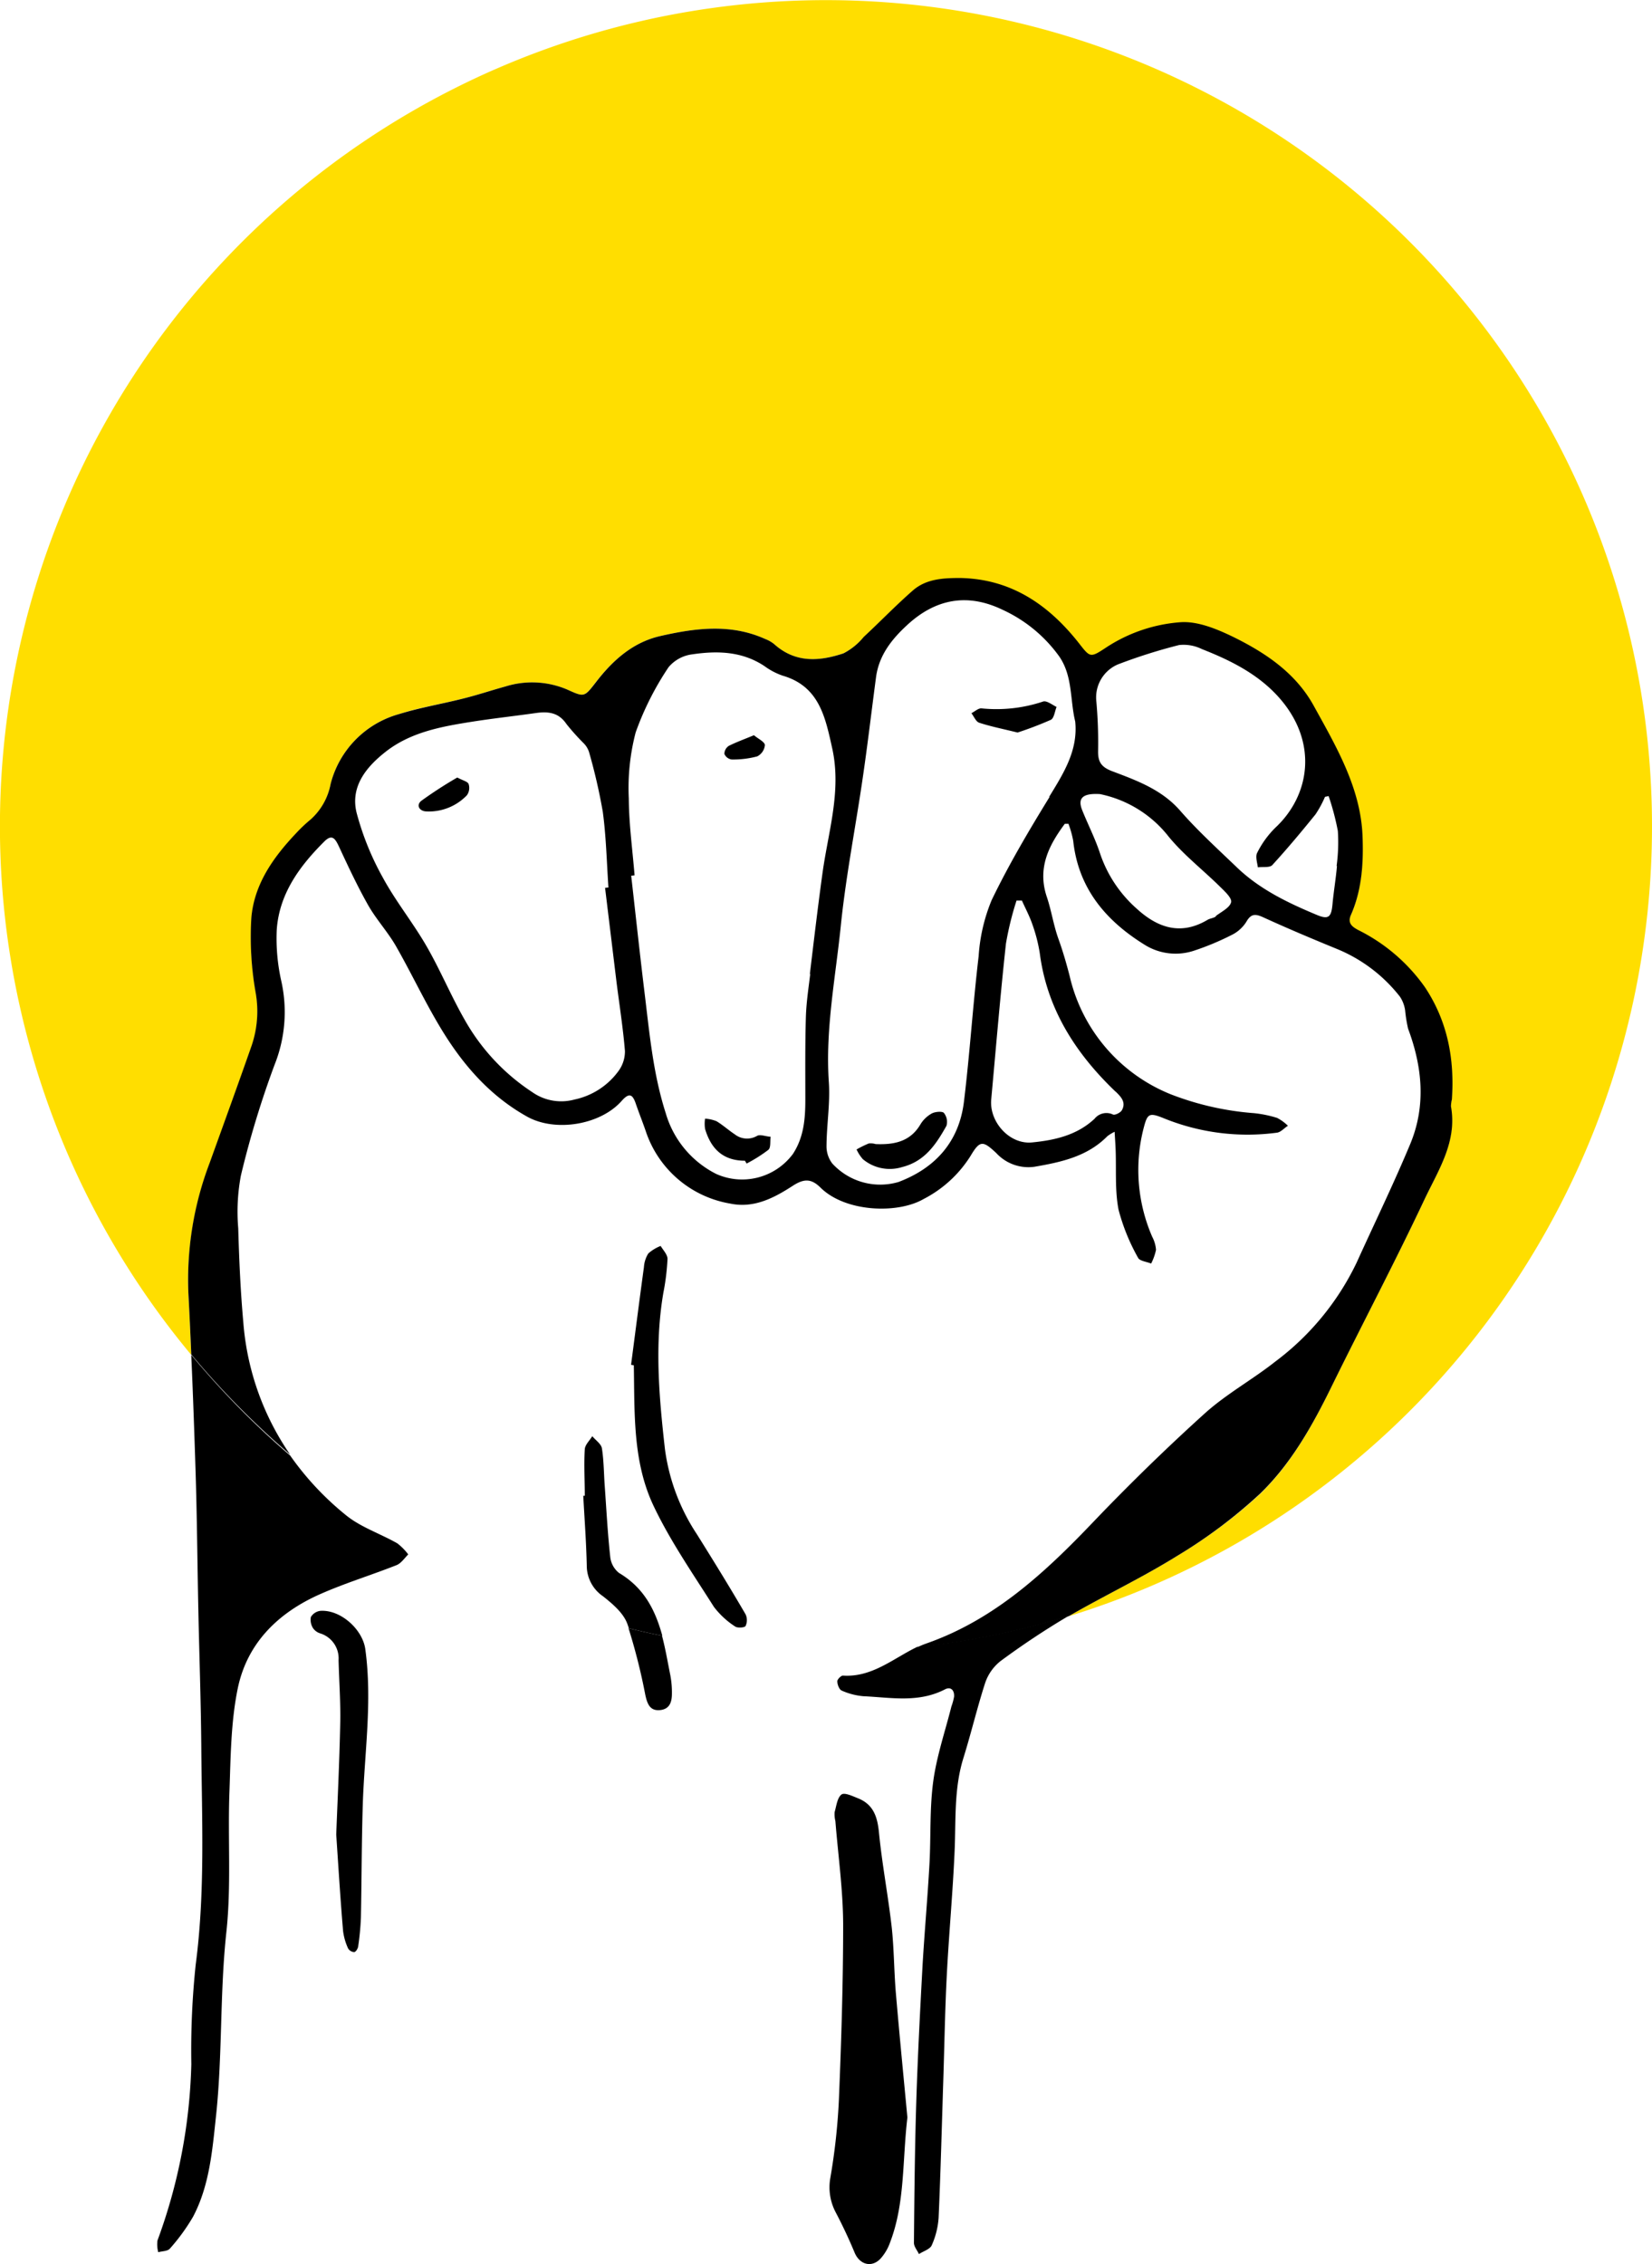
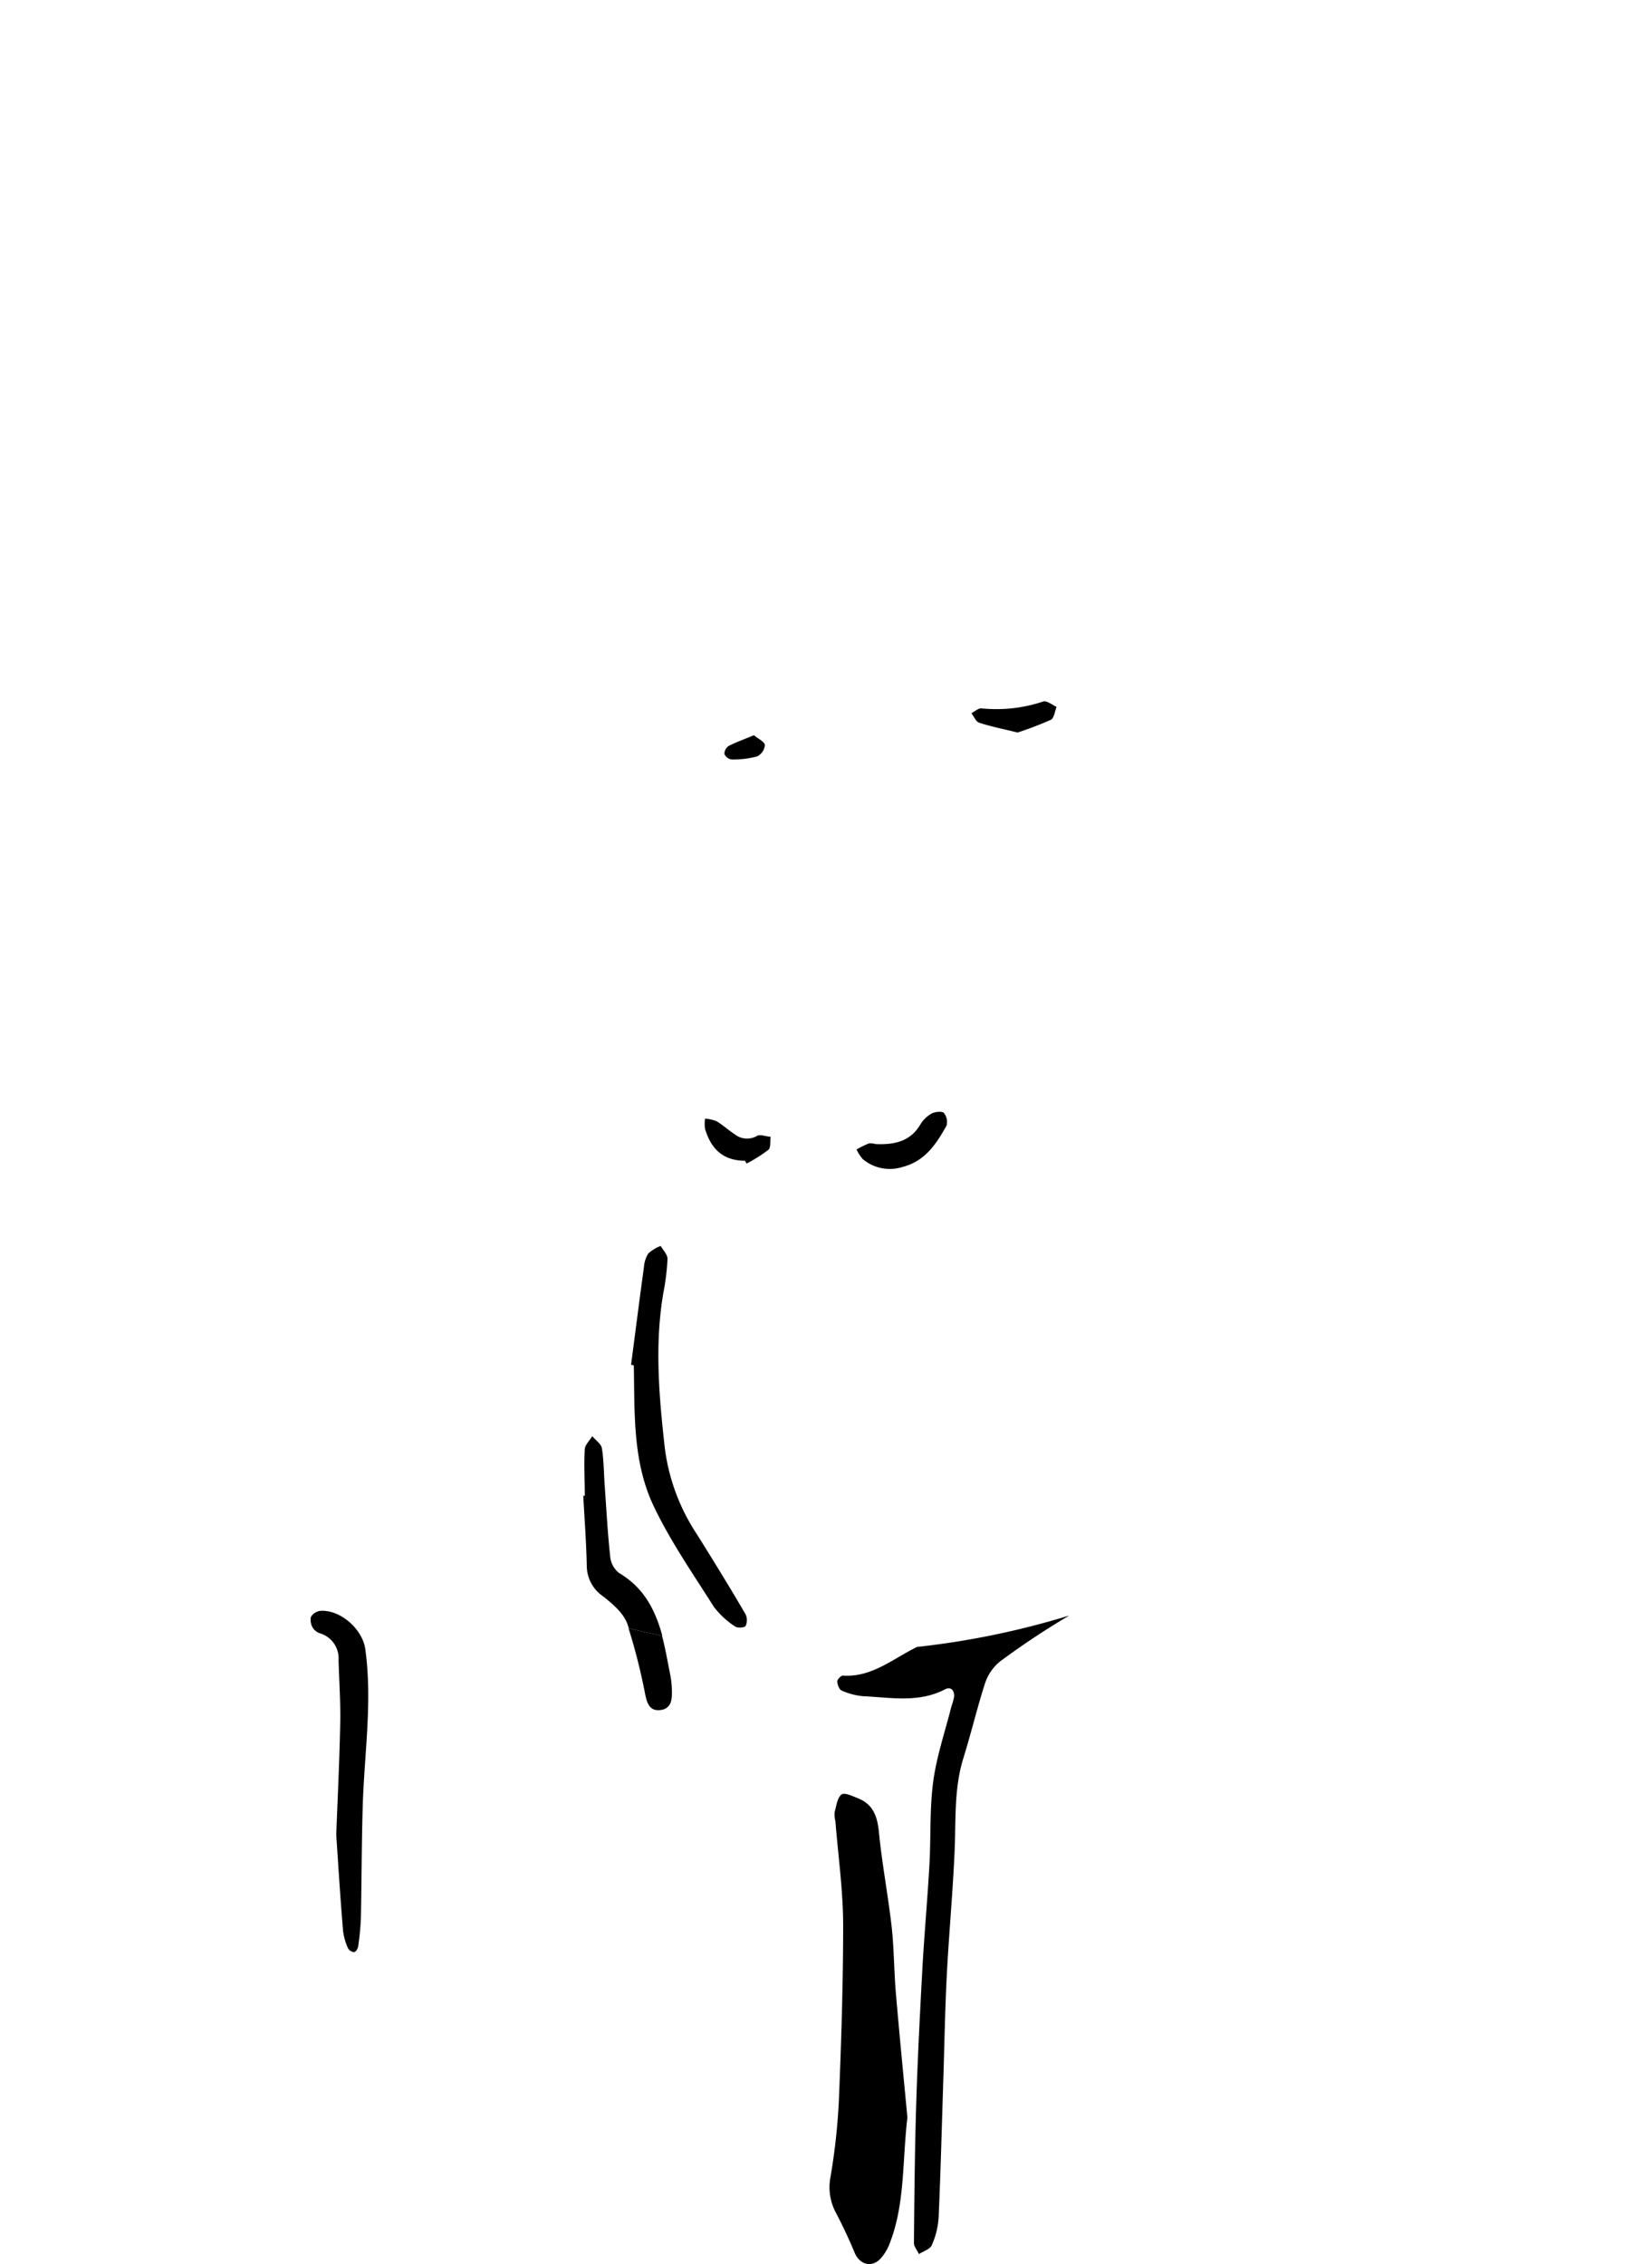
<svg xmlns="http://www.w3.org/2000/svg" viewBox="0 0 240.21 329.2">
  <defs>
    <style>.cls-1{fill:#ffde00;}</style>
  </defs>
  <g id="Calque_2" data-name="Calque 2">
    <g id="Calque_1-2" data-name="Calque 1">
-       <path class="cls-1" d="M240.21,120.1A120.11,120.11,0,1,0,27.81,197c-.12-3-.26-6-.42-8.93a47.69,47.69,0,0,1,3.12-18.93c2.05-5.69,4.11-11.39,6.12-17.1a15.53,15.53,0,0,0,.55-7.79,46.54,46.54,0,0,1-.61-10.66c.38-4.91,3.15-8.84,6.46-12.34a22,22,0,0,1,2.15-2.06A9.17,9.17,0,0,0,48.07,114,14.19,14.19,0,0,1,58,103.83c3.09-1,6.31-1.49,9.45-2.29,2-.5,4-1.17,6-1.72a13,13,0,0,1,9,.44c2.51,1.13,2.47,1.14,4.23-1.13,2.44-3.16,5.41-5.76,9.36-6.66,5.06-1.15,10.2-1.82,15.2.44a4.79,4.79,0,0,1,1.29.73c3.06,2.79,6.57,2.53,10.09,1.36a9.25,9.25,0,0,0,2.92-2.29c2.41-2.24,4.69-4.61,7.16-6.77,1.94-1.69,4.41-1.85,6.88-1.81,7.37.14,12.8,3.85,17.2,9.4,1.72,2.18,1.7,2.25,4,.72a22.7,22.7,0,0,1,10.84-3.69c2.45-.17,5.19,1,7.52,2.07,4.74,2.29,9.15,5.21,11.8,10,3.31,6,6.86,11.91,7.14,19,.15,3.89-.07,7.83-1.69,11.5-.52,1.19.16,1.7,1.07,2.19a26,26,0,0,1,9.68,8.29c3.32,5,4.34,10.5,3.93,16.36a4.26,4.26,0,0,0-.13,1c.93,5.15-1.87,9.3-3.86,13.54-4.29,9.11-9,18-13.44,27.06-2.8,5.74-5.92,11.32-10.49,15.73a73.08,73.08,0,0,1-12,8.94c-5.09,3.17-10.56,5.74-15.75,8.76A120.15,120.15,0,0,0,240.21,120.1Z" />
      <path d="M122.56,243.63c-.27,0-.83.56-.81.83,0,.48.28,1.2.64,1.35a9.77,9.77,0,0,0,3.16.82c4,.18,8,1,11.86-1,.86-.44,1.38.15,1.32,1.06a8.45,8.45,0,0,1-.39,1.43c-.91,3.62-2.14,7.2-2.64,10.88-.54,4-.33,8-.55,12-.27,4.89-.71,9.77-1,14.66-.36,6.65-.71,13.3-.92,20s-.28,13.63-.34,20.45c0,.54.48,1.09.73,1.63.64-.42,1.61-.7,1.86-1.28a11.69,11.69,0,0,0,1-4c.3-6.76.47-13.53.69-20.29.16-5,.24-10,.5-15,.31-6,.88-12.07,1.14-18.12.19-4.5-.1-9,1.27-13.42,1.13-3.62,2-7.32,3.16-10.91a6.83,6.83,0,0,1,2.23-3.19,116.66,116.66,0,0,1,9.88-6.56l.11-.07a118.88,118.88,0,0,1-22.1,4.56C129.87,241.14,126.81,243.91,122.56,243.63Z" />
-       <path d="M27.81,197c.25,5.65.45,11.31.63,17,.21,6.71.26,13.42.4,20.13s.38,13.32.43,20c.08,10.5.57,21-.81,31.49a118.71,118.71,0,0,0-.64,14.5,79.57,79.57,0,0,1-4.92,25.64,4.39,4.39,0,0,0,.11,1.71c.57-.16,1.37-.14,1.69-.52a28.72,28.72,0,0,0,3.38-4.65c2.41-4.59,2.8-9.72,3.34-14.73.94-8.86.53-17.8,1.5-26.69.72-6.7.19-13.53.44-20.3.18-5,.2-10.18,1.21-15.08,1.38-6.69,6-11.12,12.18-13.8,3.56-1.56,7.3-2.7,10.91-4.13.67-.27,1.14-1,1.7-1.56a8.37,8.37,0,0,0-1.59-1.61c-2.44-1.39-5.22-2.31-7.35-4a42.47,42.47,0,0,1-8.23-8.77A121.91,121.91,0,0,1,27.81,197Z" />
-       <path d="M183.19,217.21c4.57-4.41,7.69-10,10.49-15.73,4.42-9,9.15-17.95,13.44-27.06,2-4.24,4.79-8.39,3.86-13.54a4.26,4.26,0,0,1,.13-1c.41-5.86-.61-11.38-3.93-16.36a26,26,0,0,0-9.68-8.29c-.91-.49-1.59-1-1.07-2.19,1.62-3.67,1.84-7.61,1.69-11.5-.28-7-3.83-13-7.14-19-2.65-4.76-7.06-7.68-11.8-10-2.33-1.12-5.07-2.24-7.52-2.07a22.7,22.7,0,0,0-10.84,3.69c-2.32,1.53-2.3,1.46-4-.72-4.4-5.55-9.83-9.26-17.2-9.4-2.47,0-4.94.12-6.88,1.81-2.47,2.16-4.75,4.53-7.16,6.77A9.25,9.25,0,0,1,122.64,95c-3.52,1.17-7,1.43-10.09-1.36a4.79,4.79,0,0,0-1.29-.73c-5-2.26-10.14-1.59-15.2-.44-4,.9-6.92,3.5-9.36,6.66-1.76,2.27-1.72,2.26-4.23,1.13a13,13,0,0,0-9-.44c-2,.55-4,1.22-6,1.72-3.14.8-6.36,1.33-9.45,2.29A14.19,14.19,0,0,0,48.07,114a9.17,9.17,0,0,1-2.89,5.14A22,22,0,0,0,43,121.21c-3.31,3.5-6.08,7.43-6.46,12.34a46.54,46.54,0,0,0,.61,10.66,15.53,15.53,0,0,1-.55,7.79c-2,5.71-4.07,11.41-6.12,17.1A47.69,47.69,0,0,0,27.39,188c.16,3,.3,5.95.42,8.93A121.91,121.91,0,0,0,42.19,211.5a39.17,39.17,0,0,1-6.81-19.23c-.41-4.55-.61-9.12-.74-13.69a28.41,28.41,0,0,1,.39-7.67,138,138,0,0,1,4.89-16.08,20.67,20.67,0,0,0,1-12.1,28.22,28.22,0,0,1-.68-7.54c.37-5.29,3.37-9.32,7-12.92,1.06-1,1.5-.31,2,.72,1.34,2.89,2.69,5.78,4.25,8.55,1.15,2.05,2.79,3.83,4,5.88,2.19,3.81,4.06,7.8,6.3,11.58C67,154.45,71,159.21,76.65,162.36c4.11,2.29,10.7,1.21,13.79-2.34,1-1.1,1.51-1,2,.43s1,2.69,1.45,4A15.69,15.69,0,0,0,106.18,175c3.47.73,6.42-.85,9.13-2.61,1.65-1.06,2.69-1,4,.29,3.62,3.58,11.21,3.85,15,1.65a17.51,17.51,0,0,0,6.82-6.27c1.36-2.29,1.79-2.22,3.73-.41a6.34,6.34,0,0,0,5.54,2c3.88-.67,7.7-1.48,10.62-4.45a6.22,6.22,0,0,1,1.05-.64c.06,1,.12,1.85.15,2.64.11,2.9-.12,5.87.42,8.68a29.35,29.35,0,0,0,2.84,7c.23.47,1.25.57,1.9.84a7.75,7.75,0,0,0,.71-2,4.8,4.8,0,0,0-.55-1.89,24.35,24.35,0,0,1-1.28-15.68c.58-2.27.79-2.44,3.05-1.52a32.26,32.26,0,0,0,16.37,2.06c.56-.07,1.06-.68,1.59-1a6.31,6.31,0,0,0-1.58-1.15,16.9,16.9,0,0,0-3.38-.69,42.18,42.18,0,0,1-12-2.71,24.45,24.45,0,0,1-14.78-17.24c-.48-1.86-1-3.65-1.65-5.45-.71-2-1-4.07-1.67-6.05-1.4-4.17.28-7.47,2.62-10.62h.53a14.66,14.66,0,0,1,.69,2.47c.74,6.9,4.72,11.6,10.34,15.09a8.48,8.48,0,0,0,7.16.91,38.73,38.73,0,0,0,5.49-2.28,5.25,5.25,0,0,0,2.16-1.9c.7-1.25,1.34-1.22,2.51-.68,3.55,1.62,7.15,3.14,10.77,4.62a22.41,22.41,0,0,1,9.09,6.92,4.9,4.9,0,0,1,.74,1.94,21.25,21.25,0,0,0,.43,2.69c2.08,5.56,2.63,11.21.32,16.77-2.43,5.83-5.2,11.52-7.81,17.28A39,39,0,0,1,185.4,198c-3.32,2.62-7.11,4.7-10.23,7.52-5.59,5.05-11,10.33-16.2,15.77-7,7.34-14.35,14.17-24.16,17.63a14.24,14.24,0,0,0-1.45.6,118.88,118.88,0,0,0,22.1-4.56c5.19-3,10.66-5.59,15.75-8.76A73.08,73.08,0,0,0,183.19,217.21ZM90,155.63a10.62,10.62,0,0,1-6.46,4.24,7.31,7.31,0,0,1-6.14-1.07,30.38,30.38,0,0,1-9.83-10.52c-2-3.49-3.54-7.22-5.54-10.69s-4.5-6.54-6.37-10a40.63,40.63,0,0,1-3.81-9.42c-.93-3.8,1.4-6.65,4.22-8.86,3.63-2.85,8.07-3.66,12.49-4.36,3.1-.49,6.22-.83,9.32-1.27,1.8-.26,3.34-.11,4.49,1.6a33.11,33.11,0,0,0,2.52,2.81,3.16,3.16,0,0,1,.76,1.26,82.68,82.68,0,0,1,2,8.69c.49,3.64.57,7.34.82,11l-.49.05L89.67,143c.42,3.27.93,6.54,1.2,9.82A4.83,4.83,0,0,1,90,155.63Zm27.81-14c-.25,2.08-.57,4.16-.63,6.24-.12,4-.08,8-.08,12,0,2.78-.21,5.48-1.81,7.92a9.2,9.2,0,0,1-11.13,2.91,14.37,14.37,0,0,1-7.36-8.85c-1.84-5.73-2.36-11.63-3.08-17.52-.69-5.67-1.3-11.35-1.94-17l.49-.06c-.3-3.72-.82-7.45-.84-11.18a32,32,0,0,1,1-9.6A42.78,42.78,0,0,1,97.22,97a5.37,5.37,0,0,1,3.44-1.86c3.64-.54,7.26-.45,10.51,1.72a9.89,9.89,0,0,0,2.63,1.38c5.34,1.55,6.21,6.07,7.21,10.57,1.37,6.2-.58,12.1-1.41,18.11C118.93,131.78,118.35,136.69,117.76,141.6Zm44.41,17.09c.78.75,1.55,1.55.91,2.7-.2.36-1,.76-1.3.63a2.21,2.21,0,0,0-2.68.62c-2.56,2.4-5.81,3.12-9.09,3.44s-6.23-3-5.93-6.25c.69-7.56,1.32-15.12,2.14-22.66a44.66,44.66,0,0,1,1.54-6.26h.78c.52,1.16,1.13,2.3,1.54,3.51a23,23,0,0,1,1.06,4.15C152.24,146.69,156.38,153.14,162.17,158.69Zm-9.61-42.84c-3,4.88-5.92,9.82-8.42,15a25.54,25.54,0,0,0-1.89,8.15c-.83,7-1.28,14.14-2.14,21.18-.71,5.77-4.12,9.61-9.51,11.65a9.43,9.43,0,0,1-9.64-2.7,4.1,4.1,0,0,1-.83-2.4c0-3.13.55-6.28.34-9.38-.54-7.77,1-15.37,1.76-23,.74-7.11,2.13-14.15,3.16-21.23.72-4.89,1.29-9.8,1.94-14.69.43-3.19,2.28-5.52,4.57-7.62,4.14-3.8,8.76-4.63,13.85-2.17a20.81,20.81,0,0,1,8.2,6.75c2,2.87,1.57,6.33,2.34,9.48C156.77,109.1,154.66,112.42,152.56,115.85Zm24.2,17.36c-.34.26-.84.28-1.22.5-3.91,2.33-7.29,1.16-10.35-1.66a18.6,18.6,0,0,1-5.29-8c-.7-2.14-1.74-4.16-2.58-6.25-.69-1.7-.06-2.53,2.57-2.37a17,17,0,0,1,10,6.2c2.17,2.64,4.94,4.79,7.39,7.2.71.7,1.83,1.71,1.68,2.33C178.8,132,177.58,132.57,176.76,133.21Zm17.59-7.31c-.16,1.86-.48,3.7-.65,5.56s-.58,2.25-2.27,1.54c-4.22-1.76-8.36-3.74-11.72-7-2.77-2.66-5.63-5.26-8.15-8.15-2.68-3.07-6.28-4.38-9.85-5.73-1.6-.6-2.13-1.33-2.09-3a66.82,66.82,0,0,0-.26-7.21,5.22,5.22,0,0,1,3.1-5.32,78.41,78.41,0,0,1,8.93-2.83,6,6,0,0,1,3.33.59c4.33,1.7,8.48,3.79,11.53,7.42,5.36,6.38,4.11,13.93-.87,18.56A13.75,13.75,0,0,0,182.8,124c-.28.53,0,1.4.1,2.11.71-.1,1.72.08,2.1-.33,2.18-2.38,4.25-4.86,6.28-7.37a15.24,15.24,0,0,0,1.38-2.55l.53-.11a37.19,37.19,0,0,1,1.34,5.07A25.69,25.69,0,0,1,194.35,125.9Z" />
      <path d="M129.68,280.39c-.52-4.65-1.41-9.25-1.87-13.9-.22-2.3-.79-4.09-3-5-.81-.32-2-.9-2.45-.57-.62.47-.74,1.65-1,2.56a4.25,4.25,0,0,0,.11,1.31c.4,5,1.11,10,1.13,15,0,8.51-.27,17-.62,25.54a91.6,91.6,0,0,1-1.24,11.31,7.78,7.78,0,0,0,.79,5.06c1,1.91,1.91,3.84,2.73,5.82.72,1.73,2.44,2.26,3.75.91a7,7,0,0,0,1.41-2.38c2.19-5.72,1.77-11.8,2.52-18.17-.54-5.76-1.15-11.94-1.68-18.13C130,286.64,130,283.49,129.68,280.39Z" />
      <path d="M101.32,223.06a29.41,29.41,0,0,1-4.64-12.41c-.85-7.56-1.52-15.12-.22-22.7a33.77,33.77,0,0,0,.6-4.91c0-.61-.61-1.25-1-1.88a6,6,0,0,0-1.79,1.09,4.26,4.26,0,0,0-.64,2c-.65,4.73-1.25,9.46-1.87,14.19l.4.07c.13,6.93-.18,14,2.87,20.44,2.43,5.12,5.72,9.86,8.77,14.68a12.09,12.09,0,0,0,3.09,2.86c.33.25,1.38.18,1.52-.07a2,2,0,0,0,0-1.7C106.14,230.82,103.74,226.93,101.32,223.06Z" />
      <path d="M46.56,234.22a1.87,1.87,0,0,0-1.36.9,2.28,2.28,0,0,0,.32,1.62,2,2,0,0,0,1,.74,3.81,3.81,0,0,1,2.71,3.91c.08,3.08.31,6.16.24,9.24-.12,5.72-.4,11.44-.58,16.11.36,5.4.63,9.74,1,14.07a8.7,8.7,0,0,0,.72,2.48,1.09,1.09,0,0,0,.89.54c.23,0,.54-.51.58-.82a38.52,38.52,0,0,0,.4-4.27c.11-5.45.1-10.9.27-16.34.24-7.53,1.41-15,.37-22.59C52.74,236.91,49.51,234,46.56,234.22Z" />
      <path d="M93.83,246.43c.28,1.28.65,2.34,2.1,2.22s1.77-1.19,1.77-2.39a13.6,13.6,0,0,0-.22-2.63c-.39-1.94-.72-3.91-1.22-5.79-1.63-.33-3.25-.7-4.87-1.1A86.37,86.37,0,0,1,93.83,246.43Z" />
      <path d="M90,228.7a3.44,3.44,0,0,1-1.27-2.34c-.37-3.39-.55-6.79-.79-10.19-.14-1.86-.13-3.75-.42-5.59-.11-.64-.91-1.17-1.4-1.76-.38.63-1.05,1.25-1.09,1.9-.14,2.25,0,4.51,0,6.76h-.22c.18,3.41.44,6.81.51,10.21a5.39,5.39,0,0,0,2.38,4.42c1.38,1.1,2.95,2.42,3.52,4,.08.21.15.43.22.64,1.62.4,3.24.77,4.87,1.1C95.31,234.23,93.75,230.93,90,228.7Z" />
      <path d="M135.5,161.89a4.44,4.44,0,0,0-1.65,1.57c-1.5,2.56-3.86,3-6.53,2.89a2.41,2.41,0,0,0-1-.09,15.26,15.26,0,0,0-1.77.87,5.79,5.79,0,0,0,.91,1.41,6.09,6.09,0,0,0,5.72,1.15c3.3-.83,4.94-3.32,6.44-6a2.08,2.08,0,0,0-.38-1.88C137,161.56,136,161.63,135.5,161.89Z" />
      <path d="M151.68,102a21.37,21.37,0,0,1-8.94,1c-.46-.06-1,.45-1.49.7.37.48.65,1.22,1.12,1.38,1.71.56,3.49.91,5.59,1.43a51.63,51.63,0,0,0,4.84-1.85c.47-.23.57-1.23.83-1.87C153,102.48,152.2,101.84,151.68,102Z" />
      <path d="M110.09,165.15a2.89,2.89,0,0,1-3.25-.22c-.91-.6-1.73-1.35-2.66-1.91a5.52,5.52,0,0,0-1.66-.37,5,5,0,0,0,0,1.49c.93,3.14,2.83,4.62,5.8,4.63l.24.41a21.26,21.26,0,0,0,3.17-2c.37-.32.23-1.24.32-1.9C111.35,165.25,110.55,164.9,110.09,165.15Z" />
      <path d="M106.39,110.43a13.57,13.57,0,0,0,3.71-.45,2.05,2.05,0,0,0,1.12-1.66c-.06-.49-1-.9-1.59-1.42-1.37.57-2.56,1-3.66,1.55a1.41,1.41,0,0,0-.64,1.17A1.35,1.35,0,0,0,106.39,110.43Z" />
-       <path d="M66.49,113.05a61.31,61.31,0,0,0-5.23,3.39c-.77.61-.32,1.5.73,1.54a7.64,7.64,0,0,0,5.9-2.35,1.83,1.83,0,0,0,.25-1.63C68,113.63,67.29,113.48,66.49,113.05Z" />
    </g>
  </g>
</svg>